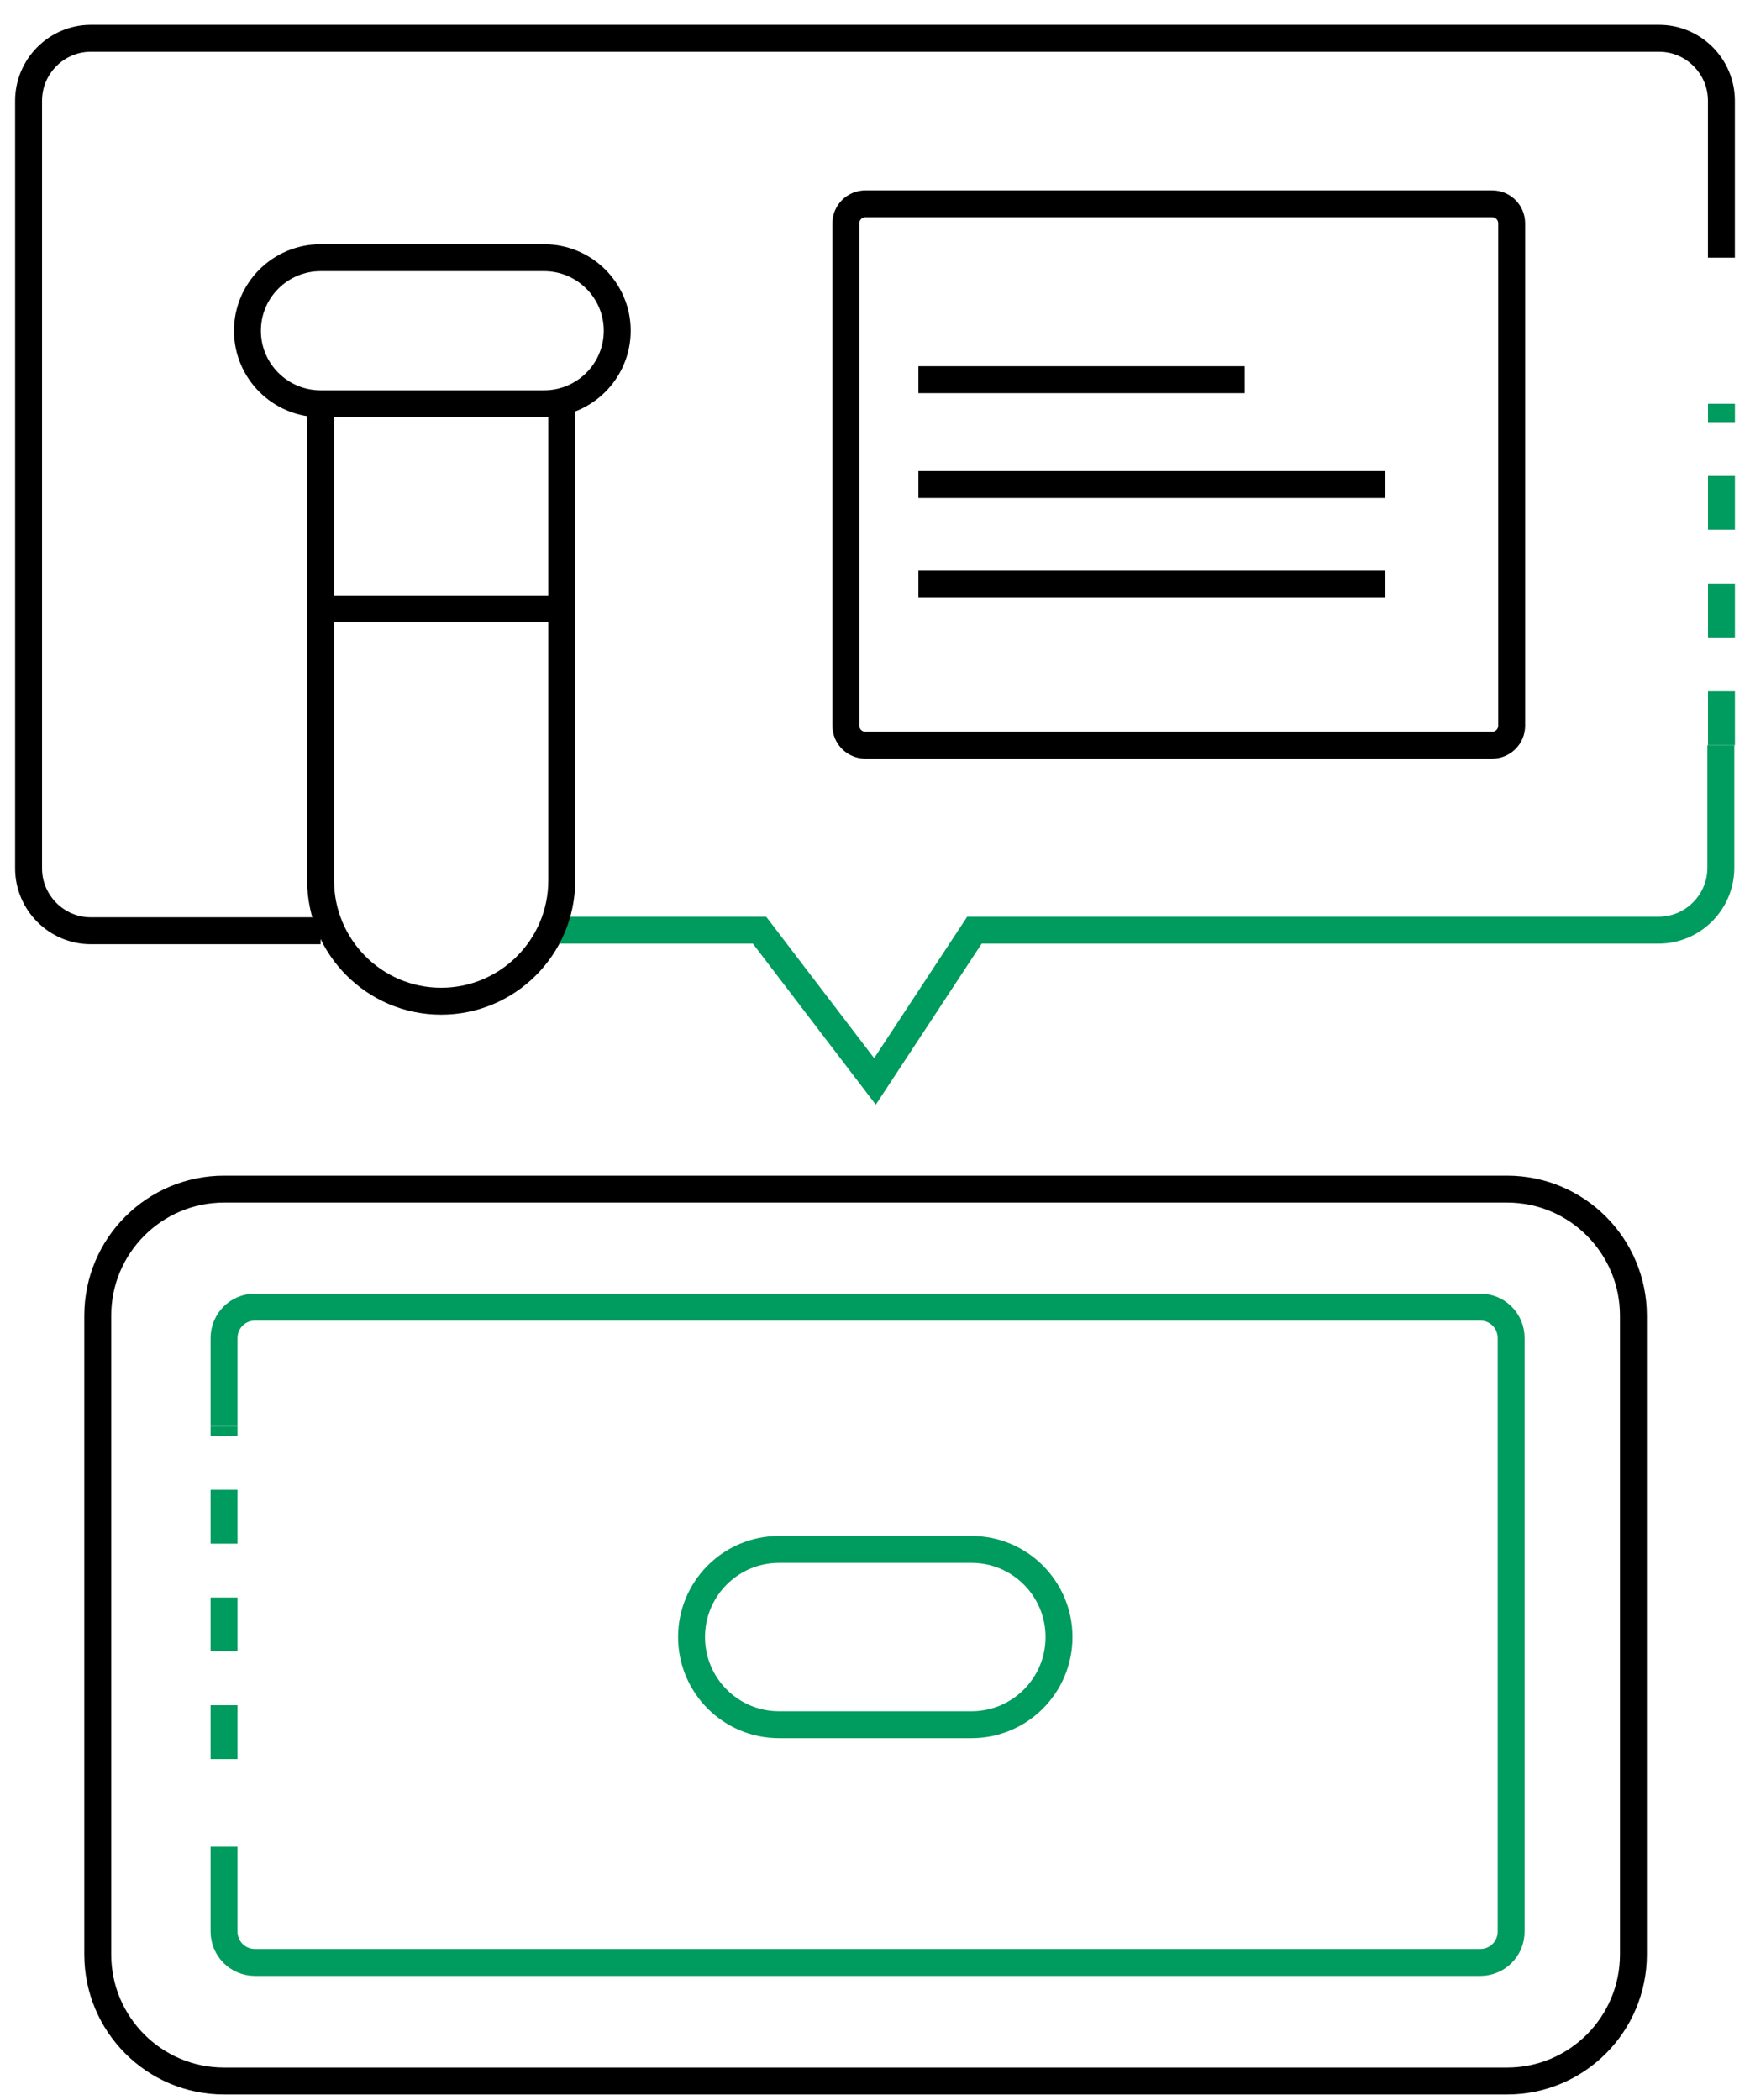
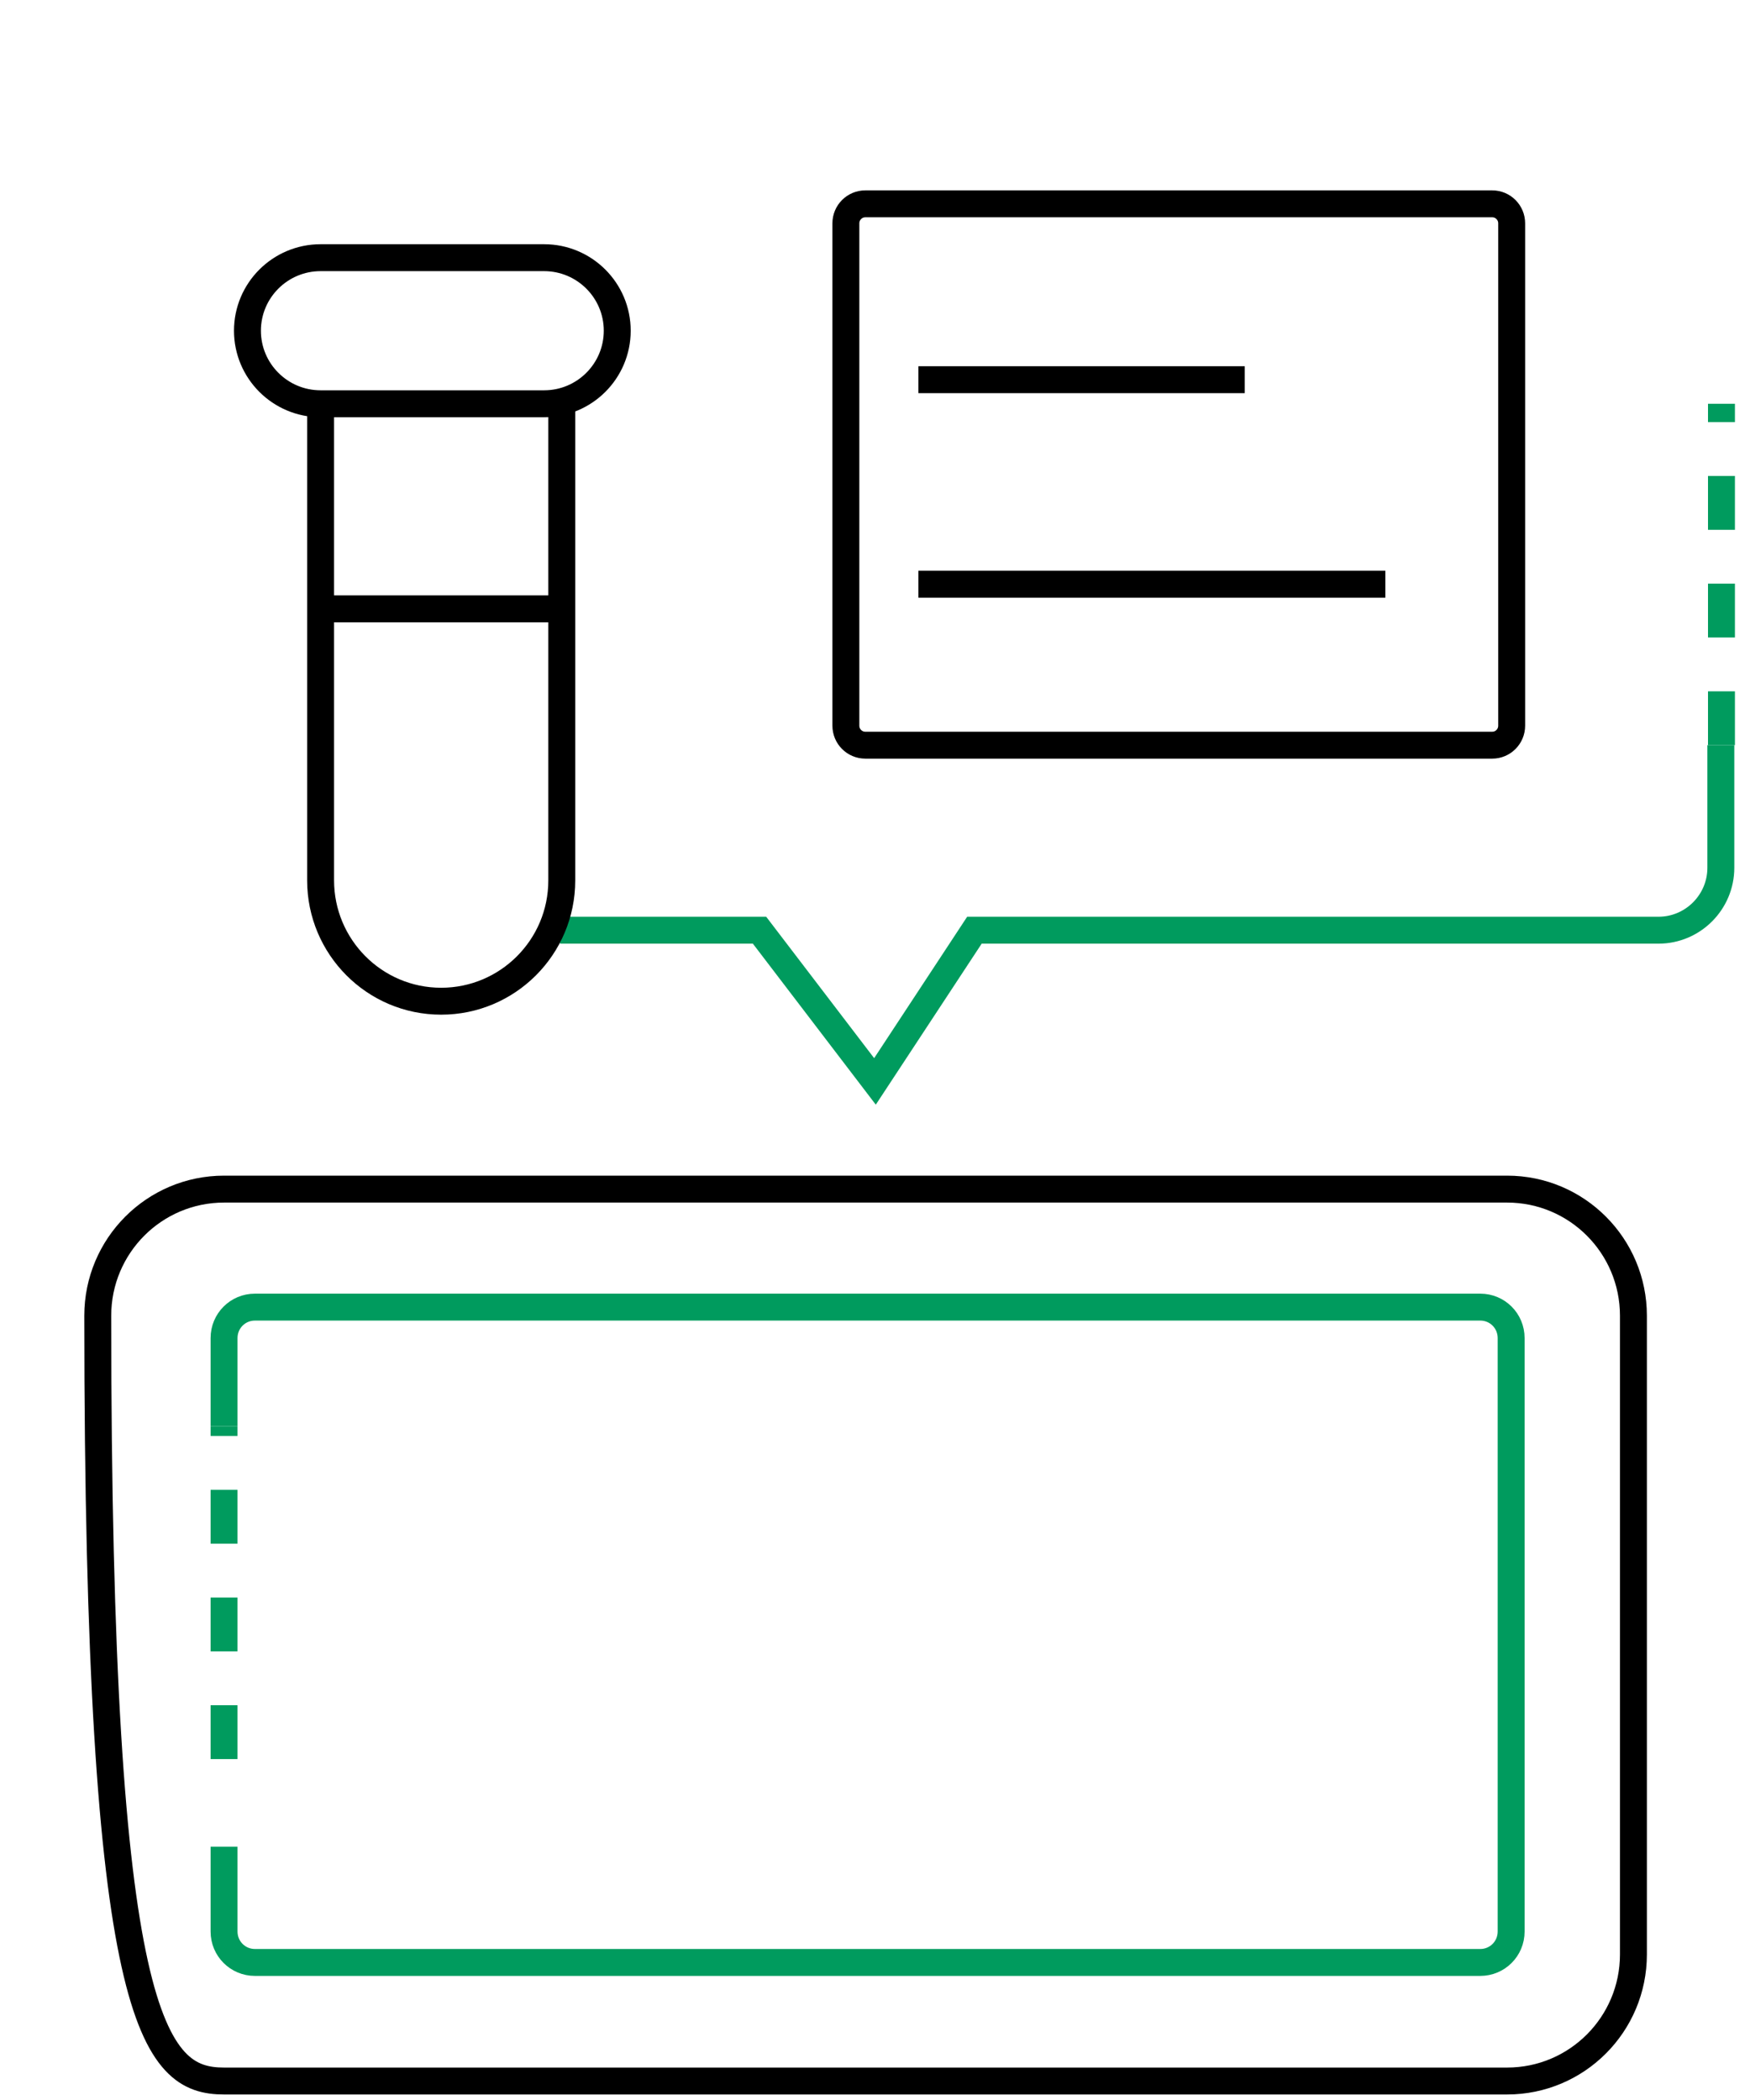
<svg xmlns="http://www.w3.org/2000/svg" width="65" height="78" viewBox="0 0 65 78" fill="none">
-   <path d="M55.979 44.167H8.322C5.731 44.167 3.631 46.272 3.631 48.869V72.593C3.631 75.19 5.731 77.295 8.322 77.295H55.979C58.57 77.295 60.67 75.19 60.67 72.593V48.869C60.67 46.272 58.57 44.167 55.979 44.167Z" stroke="black" stroke-miterlimit="10" />
-   <path d="M63.938 9.571V3.742C63.938 2.465 62.898 1.422 61.624 1.422H3.374C2.101 1.422 1.061 2.465 1.061 3.742V32.252C1.061 33.529 2.101 34.571 3.374 34.571H11.908" stroke="black" stroke-miterlimit="10" />
+   <path d="M55.979 44.167H8.322C5.731 44.167 3.631 46.272 3.631 48.869C3.631 75.19 5.731 77.295 8.322 77.295H55.979C58.57 77.295 60.67 75.19 60.67 72.593V48.869C60.67 46.272 58.57 44.167 55.979 44.167Z" stroke="black" stroke-miterlimit="10" />
  <path d="M63.94 27.678L63.94 14.997" stroke="#009B5E" stroke-miterlimit="10" stroke-dasharray="2 2" />
  <path d="M20.803 34.55H28.211L32.499 40.167L36.193 34.55H61.603C62.877 34.55 63.917 33.508 63.917 32.231V27.678" stroke="#009B5E" stroke-miterlimit="10" />
  <path d="M55.427 7.571H32.14C31.741 7.571 31.418 7.895 31.418 8.295V26.954C31.418 27.354 31.741 27.678 32.14 27.678H55.427C55.825 27.678 56.148 27.354 56.148 26.954V8.295C56.148 7.895 55.825 7.571 55.427 7.571Z" stroke="black" stroke-miterlimit="10" />
  <path d="M8.322 65.337V52.976" stroke="#009B5E" stroke-miterlimit="10" stroke-dasharray="2 2" />
  <path d="M8.322 52.976V49.699C8.322 49.061 8.832 48.55 9.469 48.55H54.981C55.618 48.55 56.128 49.061 56.128 49.699V71.742C56.128 72.38 55.618 72.891 54.981 72.891H9.469C8.832 72.891 8.322 72.38 8.322 71.742V68.593" stroke="#009B5E" stroke-miterlimit="10" />
-   <path d="M36.087 57.55H28.933C27.14 57.55 25.686 59.008 25.686 60.805C25.686 62.603 27.14 64.061 28.933 64.061H36.087C37.881 64.061 39.335 62.603 39.335 60.805C39.335 59.008 37.881 57.55 36.087 57.55Z" stroke="#009B5E" stroke-miterlimit="10" />
-   <path d="M34.113 17.997H51.456" stroke="black" stroke-miterlimit="10" />
  <path d="M34.113 14.103H46.234" stroke="black" stroke-miterlimit="10" />
  <path d="M34.113 21.699H51.456" stroke="black" stroke-miterlimit="10" />
  <path d="M20.209 9.571H11.909C10.408 9.571 9.191 10.786 9.191 12.284C9.191 13.782 10.408 14.997 11.909 14.997H20.209C21.709 14.997 22.926 13.782 22.926 12.284C22.926 10.786 21.709 9.571 20.209 9.571Z" stroke="black" stroke-miterlimit="10" />
  <path d="M11.908 14.997V32.699C11.908 35.167 13.904 37.188 16.387 37.188C18.85 37.188 20.866 35.188 20.866 32.699V14.997" stroke="black" stroke-miterlimit="10" />
  <path d="M11.908 22.614H20.845" stroke="black" stroke-miterlimit="10" />
</svg>